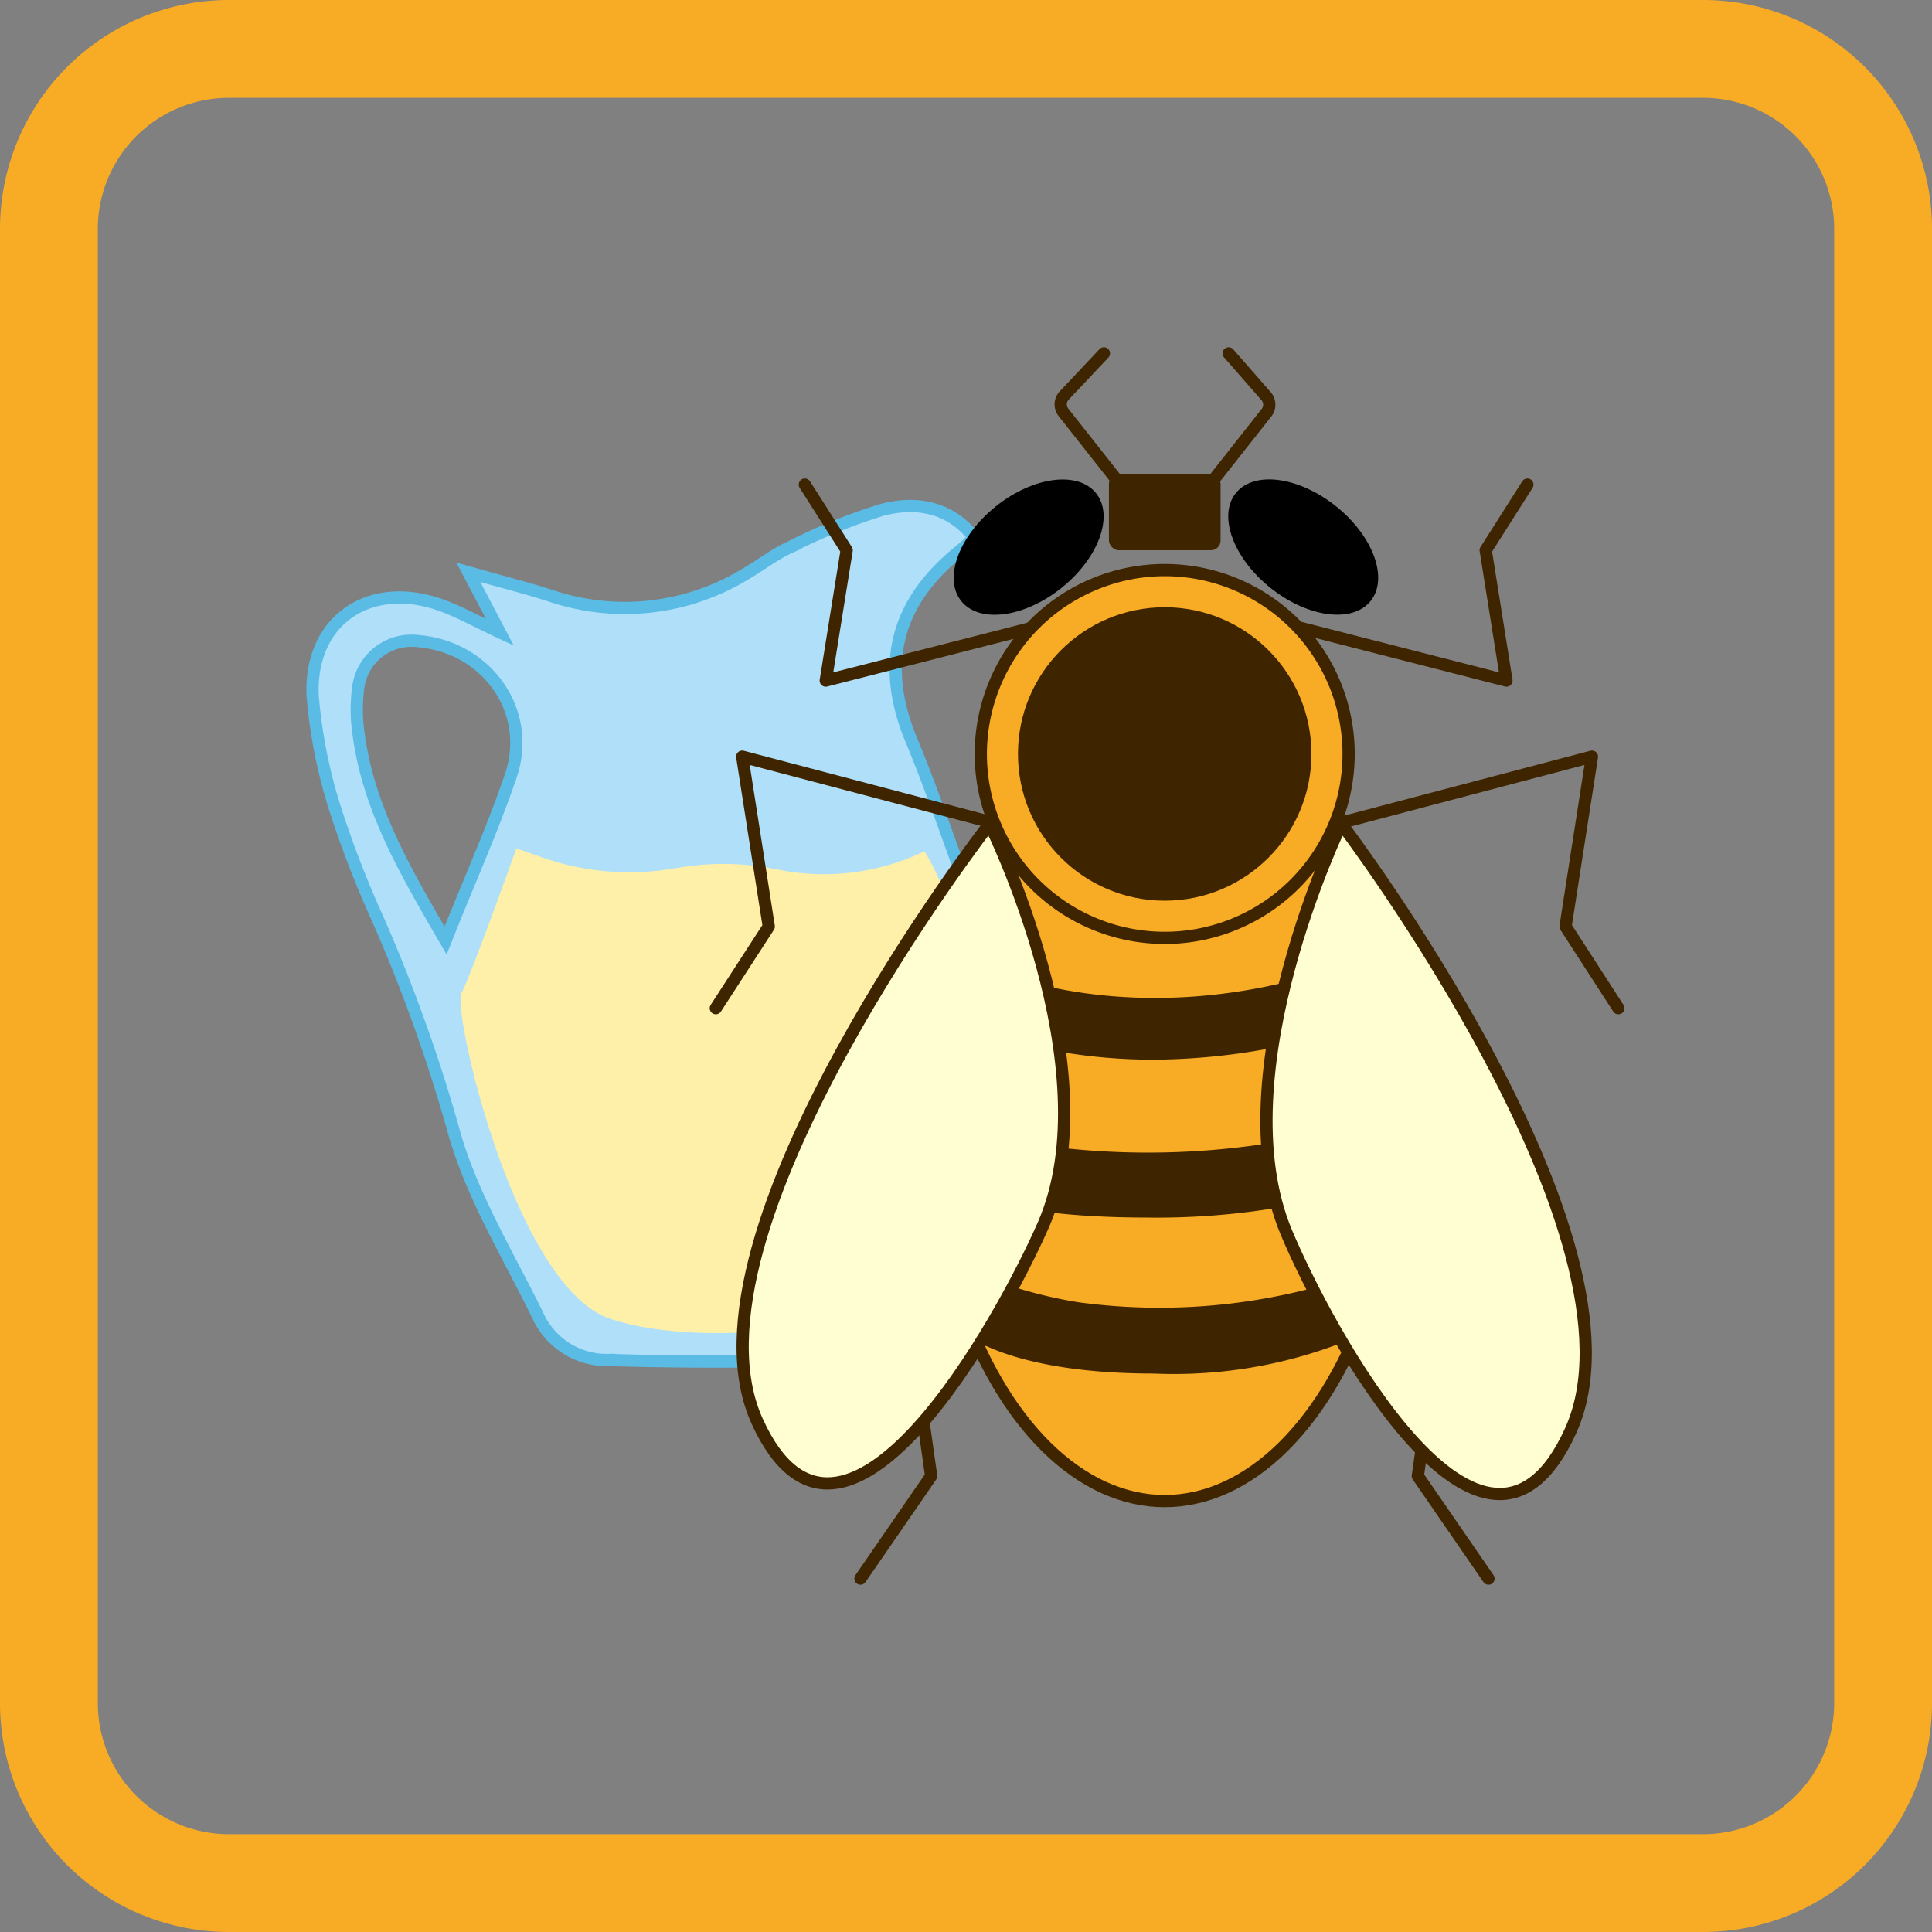
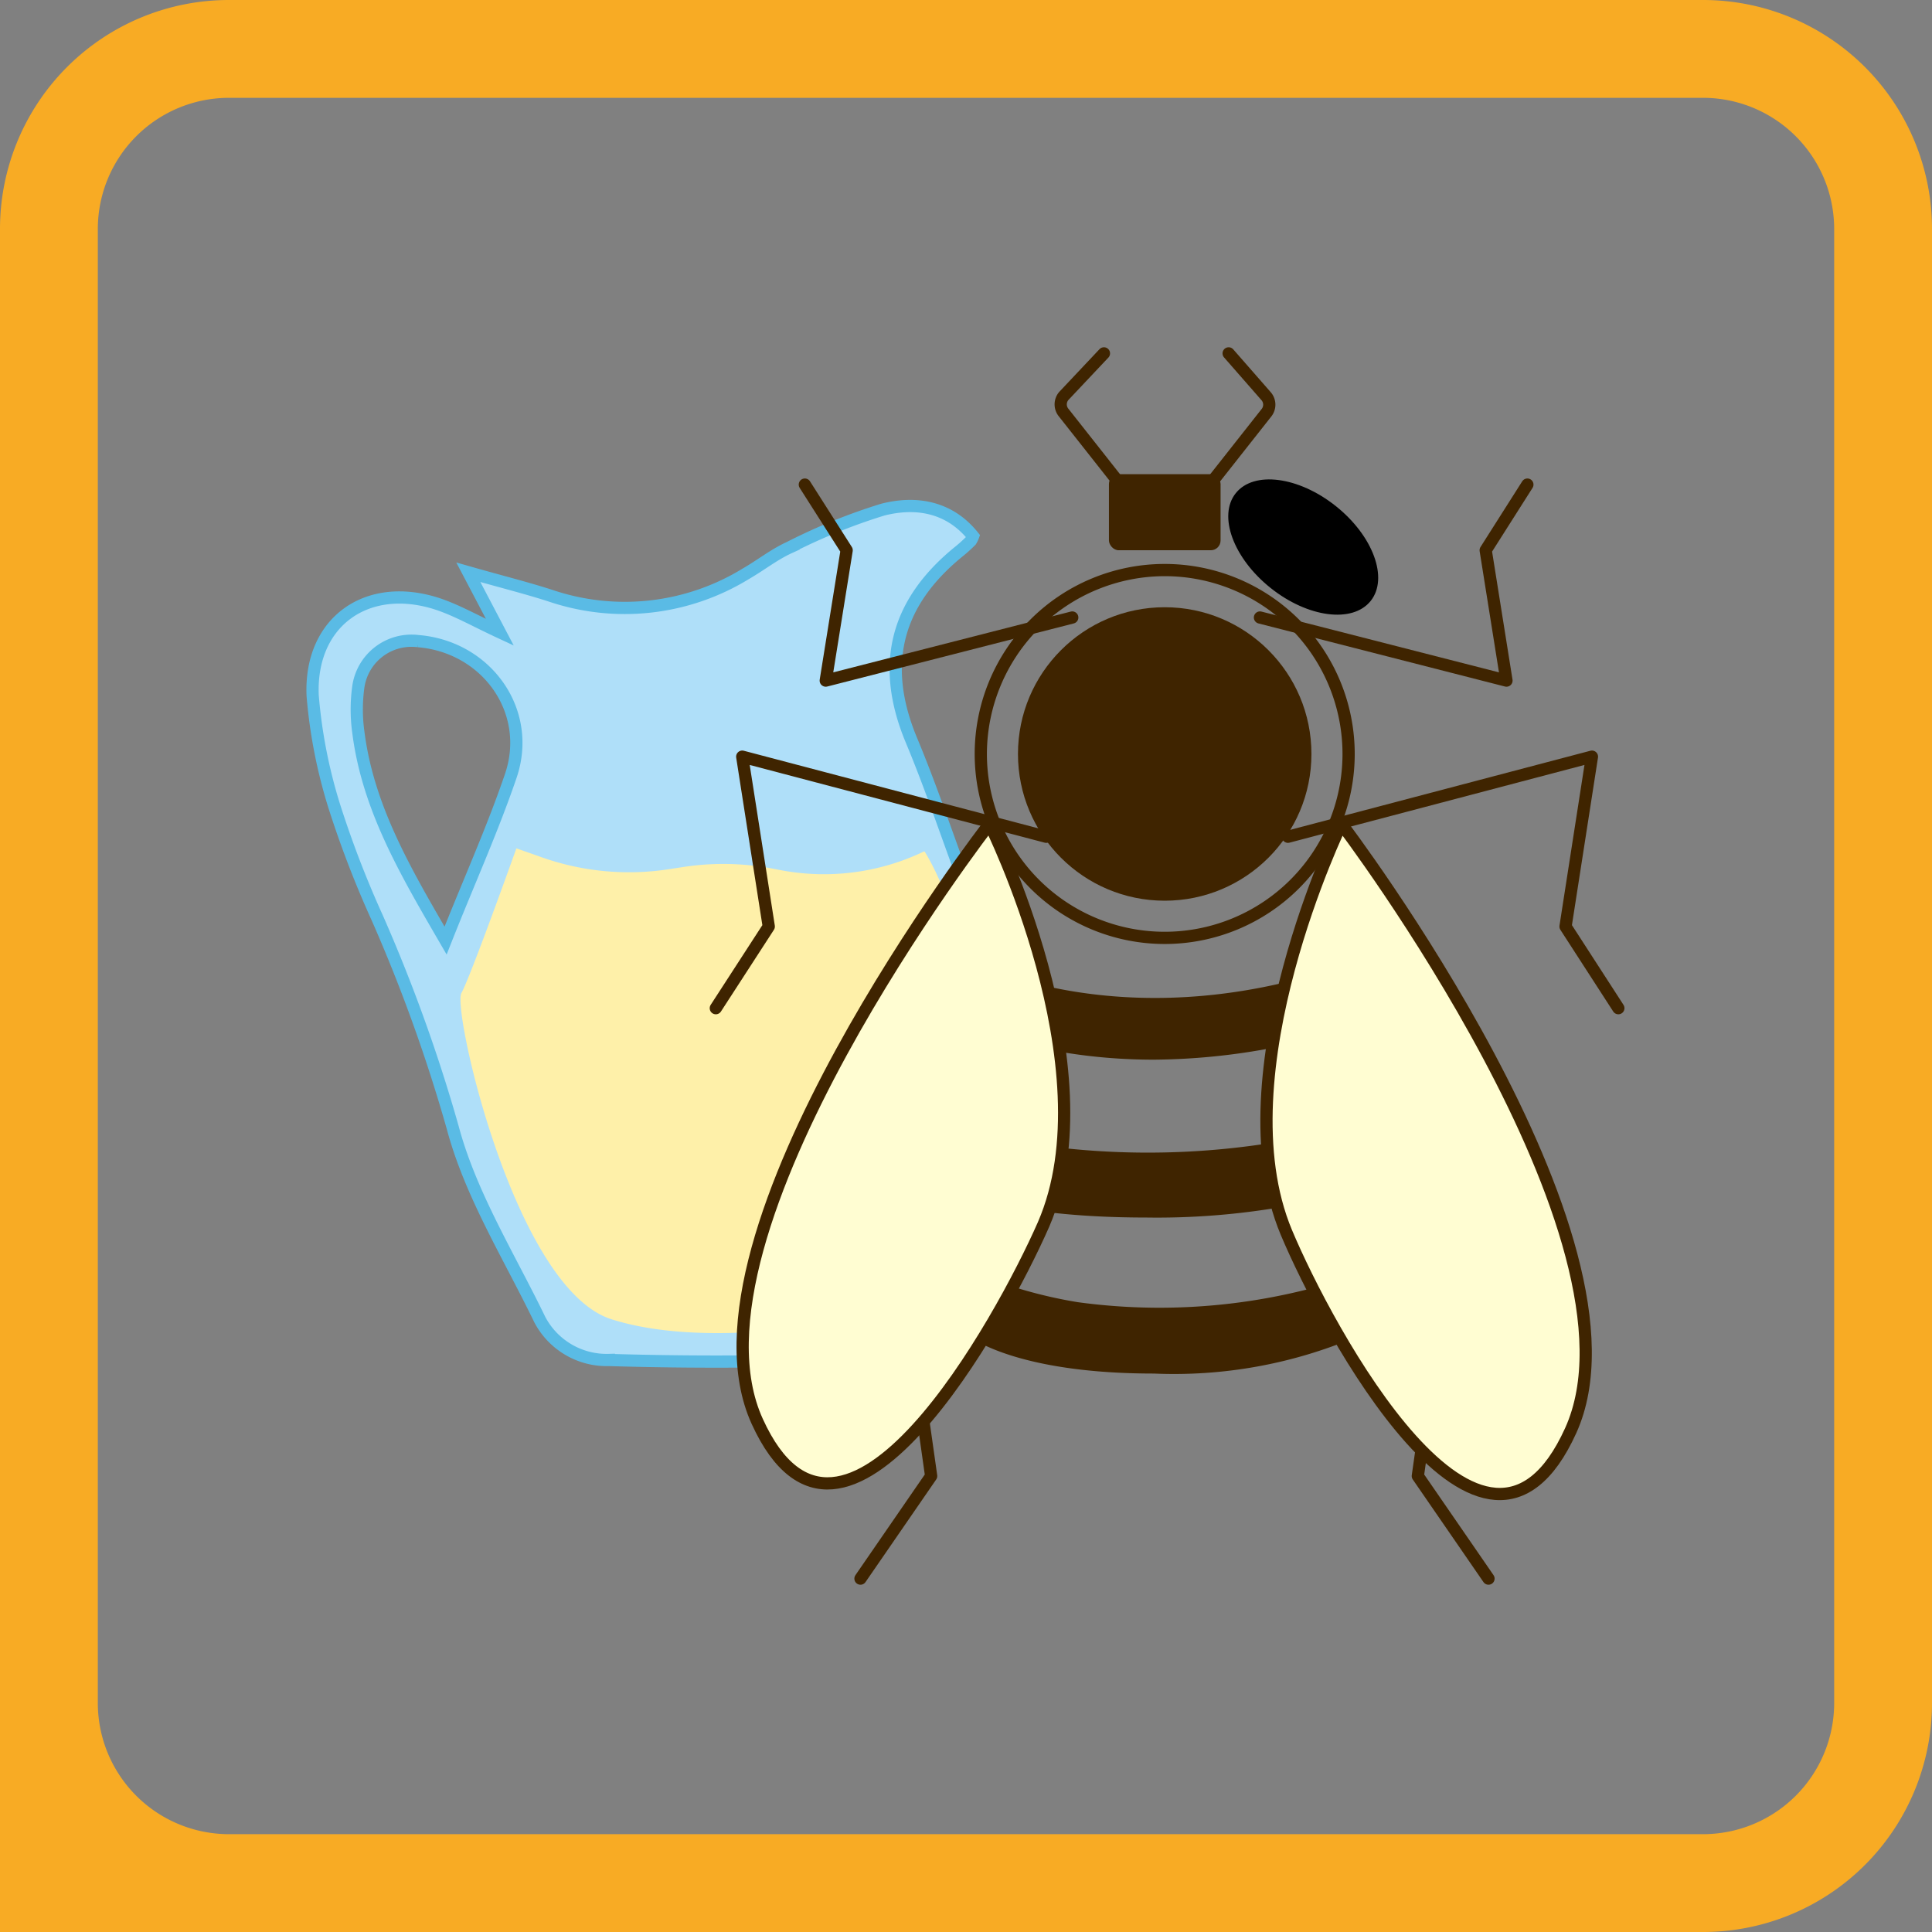
<svg xmlns="http://www.w3.org/2000/svg" viewBox="0 0 158 158">
  <rect x="0" y="0" width="158" height="158" fill="#808080" stroke="none" />
  <defs>
    <style>.cls-1,.cls-5{fill:#f8ab24;}.cls-2{fill:#afdff9;stroke:#5abbe5;}.cls-2,.cls-5,.cls-7{stroke-miterlimit:10;}.cls-3{fill:#fef0a9;}.cls-4{fill:none;stroke-linecap:round;stroke-linejoin:round;}.cls-4,.cls-5,.cls-7{stroke:#3f2400;}.cls-6{fill:#3f2400;}.cls-7{fill:#fffdd2;}</style>
  </defs>
  <g id="_5._Трутневое_молочко" data-name="5. Трутневое молочко">
-     <path class="cls-1" d="M139.28,8A10.73,10.73,0,0,1,150,18.72V139.28A10.73,10.73,0,0,1,139.28,150H18.72A10.73,10.73,0,0,1,8,139.28V18.72A10.73,10.73,0,0,1,18.72,8H139.28m0-8H18.72A18.72,18.72,0,0,0,0,18.72V139.28A18.72,18.72,0,0,0,18.72,158H139.28A18.72,18.72,0,0,0,158,139.28V18.72A18.72,18.72,0,0,0,139.28,0Z" />
+     <path class="cls-1" d="M139.28,8A10.73,10.73,0,0,1,150,18.72V139.28A10.73,10.73,0,0,1,139.28,150H18.72A10.73,10.73,0,0,1,8,139.28V18.72A10.73,10.73,0,0,1,18.72,8H139.28m0-8H18.72A18.72,18.72,0,0,0,0,18.72A18.72,18.72,0,0,0,18.72,158H139.28A18.72,18.72,0,0,0,158,139.28V18.72A18.72,18.72,0,0,0,139.28,0Z" />
    <path class="cls-2" d="M45,48.71a18.94,18.94,0,0,0,16-1.79c1.2-.69,2.3-1.57,3.55-2.14a47.78,47.78,0,0,1,7.64-3.1c2.73-.7,5.45-.24,7.39,2.17a2,2,0,0,1-.18.37,11.67,11.67,0,0,1-.9.82c-5.16,4.15-6.56,9.19-4,15.41,1.79,4.27,3.22,8.7,4.87,13a28.43,28.43,0,0,1,1.78,14.14c-1,7-4.13,13.13-7.5,19.21-1.48,2.66-3.62,4.33-6.56,4.42-5.76.18-11.54.17-17.3,0a6.18,6.18,0,0,1-5.65-3.31c-2.51-5.19-5.66-10.23-7.12-15.71a131.9,131.9,0,0,0-6.17-17.14,83.6,83.6,0,0,1-3.28-8.41,41.72,41.72,0,0,1-2-9.75c-.27-6.1,4.52-9.43,10.31-7.48,1.55.53,3,1.36,5,2.29L38.3,46.8C41,47.57,43.05,48.08,45,48.71ZM41.78,63.43c1.79-5.3-2-10.55-7.6-11a4.39,4.39,0,0,0-4.88,3.77,13.45,13.45,0,0,0,0,3.64c.78,6.22,3.87,11.45,7.14,17.08C38.33,72.14,40.27,67.86,41.78,63.43Z" />
    <path class="cls-3" d="M75.61,69.63s11.09,17-4.84,36.73a5.41,5.41,0,0,1-3.36,1.94c-3.67.58-11.56,1.46-17.43-.42-7.9-2.54-13-25.32-12.25-26.66s4.5-11.84,4.5-11.84L44,70a21.43,21.43,0,0,0,10.73,1.08l1.24-.19A21.54,21.54,0,0,1,63,71l1,.19a18.92,18.92,0,0,0,11.55-1.55Z" />
    <polyline class="cls-4" points="107.37 91.79 118.92 99.81 115.95 120.71 121.73 129.1" />
    <polyline class="cls-4" points="84.73 91.79 73.19 99.81 76.15 120.71 70.37 129.1" />
-     <ellipse class="cls-5" cx="95.25" cy="89.66" rx="19.37" ry="33.1" />
    <ellipse cx="106.58" cy="44.74" rx="4.28" ry="7.06" transform="translate(5.12 100.12) rotate(-51.4)" />
-     <ellipse cx="84.12" cy="44.74" rx="7.06" ry="4.28" transform="translate(-9.53 62.26) rotate(-38.6)" />
    <rect class="cls-6" x="90.69" y="38.78" width="9.13" height="6.22" rx="0.8" />
    <path class="cls-4" d="M90.28,28.9,87,32.38A1.06,1.06,0,0,0,87,33.76l4.63,5.87h7.31l4.62-5.86a1.06,1.06,0,0,0,0-1.35l-3.08-3.52" />
    <polyline class="cls-4" points="65.82 39.63 69.24 45 67.53 55.66 87.69 50.5" />
    <polyline class="cls-4" points="124.91 39.63 121.5 45 123.2 55.66 103.04 50.5" />
    <polyline class="cls-4" points="58.54 82.45 62.87 75.77 60.7 61.88 85.56 68.43" />
    <polyline class="cls-4" points="132.35 82.45 128.03 75.77 130.19 61.88 105.33 68.43" />
-     <path class="cls-1" d="M95.25,76.7a15,15,0,1,1,15-15A15.06,15.06,0,0,1,95.25,76.7Z" />
    <path class="cls-6" d="M95.25,47.12A14.54,14.54,0,1,1,80.71,61.66,14.56,14.56,0,0,1,95.25,47.12m0-1a15.54,15.54,0,1,0,15.54,15.54A15.54,15.54,0,0,0,95.25,46.12Z" />
    <circle class="cls-6" cx="95.25" cy="61.66" r="12" />
    <path class="cls-6" d="M94.37,112.33c-10.81,0-14.67-2.74-15.08-3l-1.47-6.09a37.92,37.92,0,0,0,10.3,3.25,49.44,49.44,0,0,0,24.59-2.89l-1.92,5.79A38.14,38.14,0,0,1,94.37,112.33Z" />
    <path class="cls-6" d="M93.7,99.57c-12.49,0-17.11-2.72-17.59-2.95L75.35,91h0a40.11,40.11,0,0,0,10.82,2.8,64.41,64.41,0,0,0,28.33-2.93l-.28,5.43A60.16,60.16,0,0,1,93.7,99.57Z" />
    <path class="cls-6" d="M94.37,86.66C83.6,86.66,77,83,76.55,82.76L79,78.41c.13.07,13.44,7.27,32.81-.15l1.79,4.66A53.48,53.48,0,0,1,94.37,86.66Z" />
    <path class="cls-7" d="M80.93,67.37s-26,33.54-19,48.88,20-8.34,23.41-16.11C90.9,87.33,80.93,67.37,80.93,67.37Z" />
    <path class="cls-7" d="M109.7,67.37s25.84,34,18.75,49.63-19.95-8.34-23.25-16.21C99.76,87.8,109.7,67.37,109.7,67.37Z" />
  </g>
</svg>